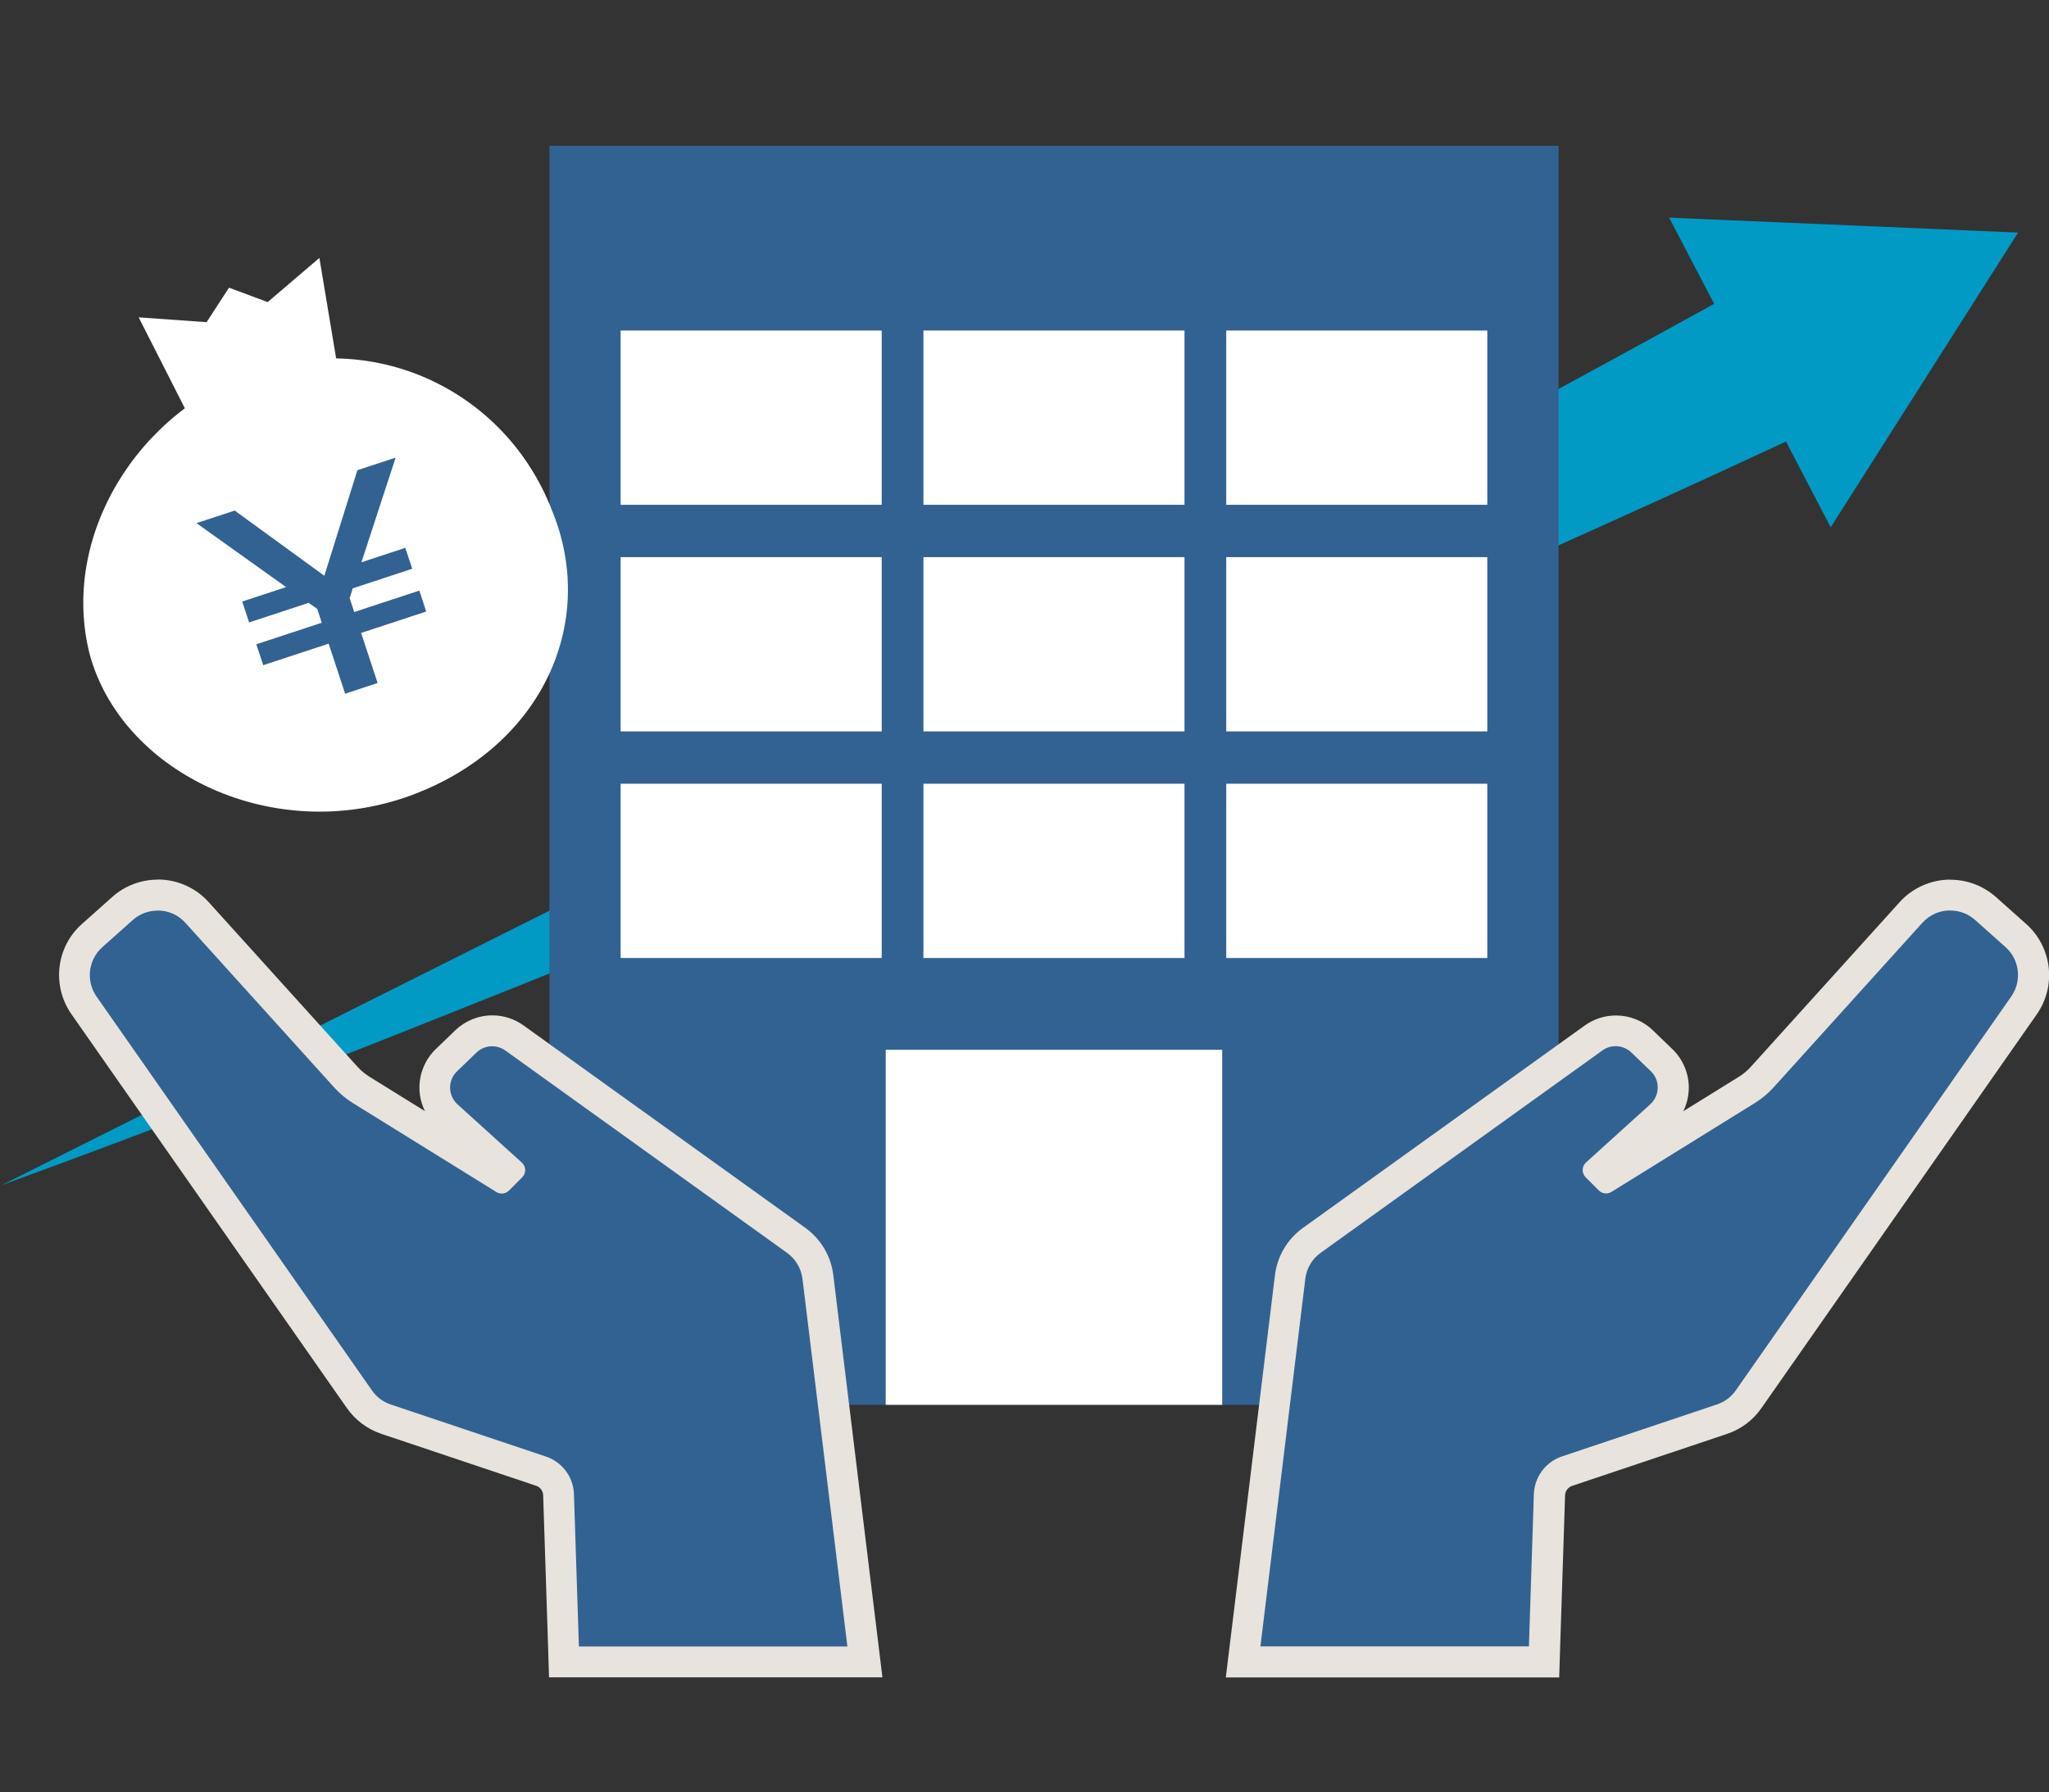
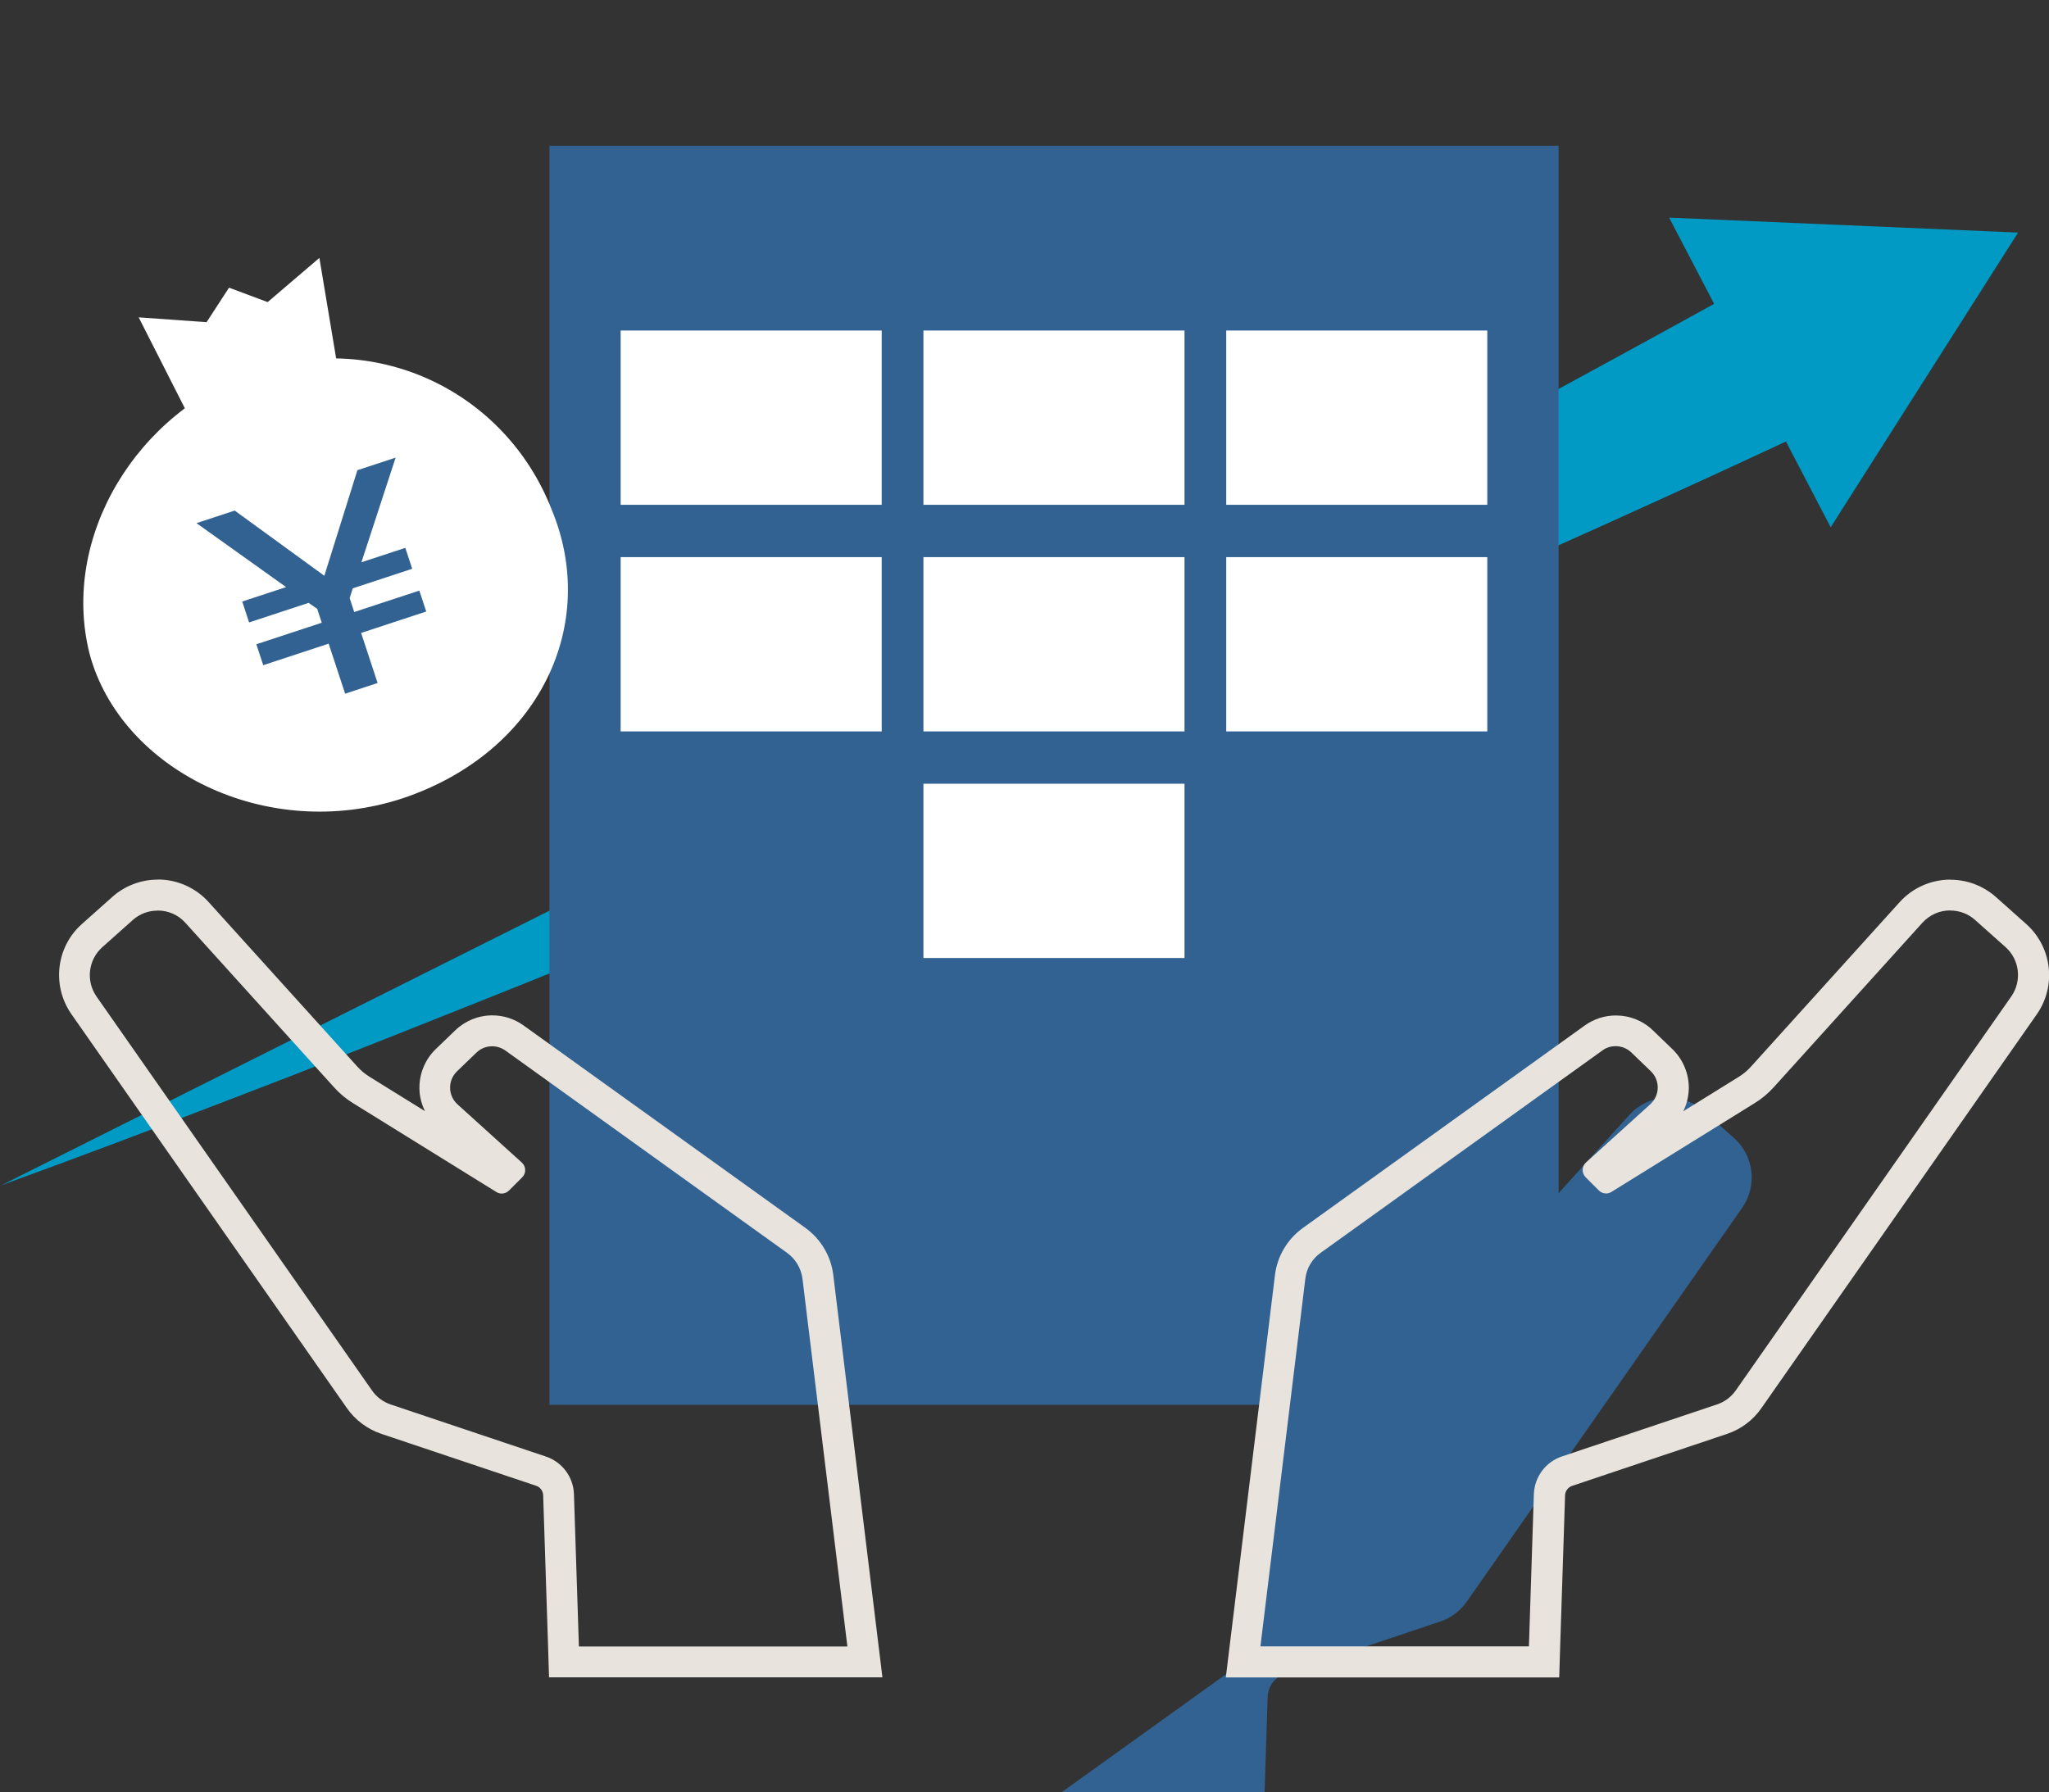
<svg xmlns="http://www.w3.org/2000/svg" id="Layer_2" data-name="Layer 2" viewBox="0 0 198.88 174">
  <rect x="0" y="0" width="198.88" height="174" fill="#333333" stroke="none" />
  <g id="design">
    <g>
      <g>
        <g>
          <path d="M.12,115.08l43-21.55c14.32-7.19,28.68-14.3,42.94-21.57,14.27-7.26,28.48-14.63,42.63-22.08,14.14-7.48,28.17-15.12,42.13-22.82h.03c3.72-2.07,8.41-.71,10.46,3.01,2.05,3.72.7,8.41-3.03,10.46-.13.07-.29.15-.43.22-14.57,6.88-29.26,13.44-43.97,19.9-14.73,6.42-29.49,12.73-44.3,18.92-14.82,6.17-29.62,12.34-44.54,18.26-7.45,2.97-14.9,5.93-22.4,8.79-7.48,2.89-14.99,5.72-22.53,8.46Z" fill="#009ac5" stroke-width="0" />
          <polygon points="177.69 51.19 195.88 22.58 162.01 21.13 177.69 51.19" fill="#009ac5" stroke-width="0" />
        </g>
        <g>
          <rect x="53.33" y="14.15" width="97.95" height="122.24" fill="#326291" stroke-width="0" />
          <g>
            <rect x="60.24" y="54.09" width="25.34" height="16.92" fill="#fff" stroke-width="0" />
            <rect x="89.63" y="54.09" width="25.34" height="16.92" fill="#fff" stroke-width="0" />
            <rect x="119.02" y="54.09" width="25.34" height="16.92" fill="#fff" stroke-width="0" />
          </g>
          <g>
            <rect x="60.24" y="32.09" width="25.34" height="16.92" fill="#fff" stroke-width="0" />
            <rect x="89.63" y="32.09" width="25.34" height="16.92" fill="#fff" stroke-width="0" />
            <rect x="119.02" y="32.09" width="25.34" height="16.92" fill="#fff" stroke-width="0" />
          </g>
          <g>
-             <rect x="60.24" y="76.09" width="25.34" height="16.92" fill="#fff" stroke-width="0" />
            <rect x="89.63" y="76.09" width="25.34" height="16.92" fill="#fff" stroke-width="0" />
-             <rect x="119.02" y="76.09" width="25.34" height="16.92" fill="#fff" stroke-width="0" />
          </g>
-           <rect x="85.97" y="101.92" width="32.66" height="34.47" fill="#fff" stroke-width="0" />
          <g>
            <g>
-               <path d="M120.66,161.35l4.57-37.38c.17-1.42.94-2.71,2.1-3.54l27.35-19.65c.63-.45,1.38-.69,2.15-.69.96,0,1.87.37,2.56,1.03l1.89,1.82c.73.71,1.15,1.7,1.13,2.72-.02,1.02-.46,2-1.22,2.68l-5.84,5.28.62.62,13.56-8.4c.57-.35,1.08-.78,1.53-1.27l14.43-15.97c.97-1.07,2.36-1.69,3.81-1.69,1.26,0,2.47.46,3.41,1.3l2.95,2.63c1.94,1.73,2.28,4.64.79,6.77l-26.74,38.25c-.62.89-1.54,1.58-2.57,1.92l-15.05,5.05c-.99.33-1.67,1.25-1.7,2.29l-.52,16.23h-29.21Z" fill="#326291" stroke-width="0" />
+               <path d="M120.66,161.35l4.57-37.38c.17-1.42.94-2.71,2.1-3.54c.63-.45,1.38-.69,2.15-.69.96,0,1.87.37,2.56,1.03l1.89,1.82c.73.71,1.15,1.7,1.13,2.72-.02,1.02-.46,2-1.22,2.68l-5.84,5.28.62.62,13.56-8.4c.57-.35,1.08-.78,1.53-1.27l14.43-15.97c.97-1.07,2.36-1.69,3.81-1.69,1.26,0,2.47.46,3.41,1.3l2.95,2.63c1.94,1.73,2.28,4.64.79,6.77l-26.74,38.25c-.62.89-1.54,1.58-2.57,1.92l-15.05,5.05c-.99.33-1.67,1.25-1.7,2.29l-.52,16.23h-29.21Z" fill="#326291" stroke-width="0" />
              <path d="M189.3,88.4c.86,0,1.72.3,2.41.92l2.95,2.63c1.37,1.22,1.61,3.28.56,4.79l-26.74,38.25c-.45.64-1.08,1.11-1.82,1.36l-15.05,5.05c-1.59.53-2.67,1.99-2.73,3.66l-.48,14.78h-26.06l4.36-35.7c.12-1.01.66-1.92,1.49-2.51l27.35-19.65c.38-.28.83-.41,1.28-.41.55,0,1.1.21,1.52.61l1.89,1.82c.92.88.89,2.35-.05,3.21l-6.24,5.65c-.42.38-.43,1.03-.04,1.43l1.29,1.29c.19.19.44.29.7.29.18,0,.36-.05.52-.15l13.9-8.62c.69-.42,1.31-.94,1.85-1.54l14.43-15.97c.72-.79,1.7-1.2,2.69-1.2M189.3,85.4s0,0,0,0c-1.87,0-3.67.8-4.92,2.19l-14.43,15.97c-.35.39-.76.73-1.2,1l-5.37,3.33c.34-.68.52-1.44.54-2.21.02-1.43-.56-2.83-1.59-3.82l-1.89-1.82c-.97-.94-2.25-1.45-3.6-1.45-1.09,0-2.14.34-3.03.98l-27.35,19.65c-1.5,1.08-2.49,2.75-2.71,4.58l-4.36,35.7-.41,3.36h32.36l.09-2.9.48-14.78c.01-.42.29-.78.68-.92l15.05-5.05c1.34-.45,2.52-1.33,3.32-2.49l26.74-38.25c1.92-2.75,1.48-6.51-1.02-8.75l-2.95-2.63c-1.22-1.08-2.78-1.68-4.41-1.68h0Z" fill="#e8e3dd" stroke-width="0" />
            </g>
            <g>
-               <path d="M54.74,161.35l-.52-16.23c-.03-1.04-.72-1.96-1.7-2.29l-15.05-5.05c-1.03-.35-1.95-1.03-2.57-1.92l-26.73-38.25c-1.49-2.13-1.15-5.04.79-6.77l2.95-2.63c.94-.84,2.15-1.3,3.41-1.3,1.45,0,2.84.62,3.81,1.69l14.43,15.97c.45.49.96.92,1.53,1.27l13.56,8.4.62-.62-5.84-5.28c-.76-.68-1.2-1.66-1.21-2.68s.4-2.01,1.13-2.72l1.89-1.82c.69-.67,1.6-1.03,2.56-1.03.78,0,1.52.24,2.15.69l27.35,19.65c1.16.83,1.93,2.13,2.1,3.54l4.57,37.38h-29.21Z" fill="#326291" stroke-width="0" />
              <path d="M15.31,88.4c.99,0,1.98.4,2.69,1.2l14.43,15.97c.54.6,1.16,1.12,1.85,1.54l13.9,8.62c.16.1.34.15.52.15.25,0,.51-.1.7-.29l1.29-1.29c.4-.4.38-1.05-.04-1.43l-6.24-5.65c-.94-.85-.97-2.32-.05-3.21l1.89-1.82c.42-.41.97-.61,1.52-.61.45,0,.89.14,1.28.41l27.35,19.65c.82.59,1.36,1.5,1.49,2.51l4.36,35.7h-26.06l-.48-14.78c-.05-1.67-1.14-3.13-2.73-3.66l-15.05-5.05c-.74-.25-1.38-.72-1.82-1.36l-26.74-38.25c-1.05-1.51-.81-3.56.56-4.79l2.95-2.63c.69-.62,1.55-.92,2.41-.92M15.31,85.4c-1.63,0-3.2.6-4.41,1.68l-2.95,2.63c-2.51,2.23-2.94,5.99-1.02,8.75l26.74,38.25c.81,1.16,1.99,2.04,3.32,2.49l15.05,5.05c.39.13.67.5.68.92l.48,14.78.09,2.9h32.36l-.41-3.36-4.36-35.7c-.22-1.83-1.21-3.5-2.71-4.58l-27.35-19.65c-.89-.64-1.94-.98-3.03-.98-1.35,0-2.63.52-3.6,1.45l-1.89,1.82c-1.03.99-1.61,2.39-1.59,3.82.01.77.2,1.53.54,2.21l-5.37-3.33c-.45-.28-.85-.61-1.2-1l-14.43-15.97c-1.25-1.39-3.05-2.19-4.92-2.19h0Z" fill="#e8e3dd" stroke-width="0" />
            </g>
          </g>
        </g>
        <g>
          <g>
            <polygon points="32.8 35.83 31 25.04 25.98 29.33 22.23 27.93 20.05 31.28 13.46 30.81 18.41 40.56 18.51 40.53 25.61 38.2 32.8 35.83" fill="#fff" stroke-width="0" />
            <path d="M53.51,49.39c4.71,11.19-1.12,23.62-14.38,28.1-13.25,4.39-27.43-2.75-30.44-14.03-2.84-11.31,4.6-23.57,16.19-27.48,11.92-3.9,24.17,2.13,28.63,13.4Z" fill="#fff" stroke-width="0" />
          </g>
          <path d="M33.5,67.35l-1.6-4.86-6.35,2.09-.67-2.03,6.35-2.09-.44-1.35-.84-.58-5.77,1.9-.67-2.03,4.26-1.4-8.7-6.21,3.71-1.22,8.7,6.33,3.21-10.25,3.71-1.22-3.32,10.16,4.26-1.4.67,2.03-5.77,1.9-.3.95.44,1.35,6.32-2.08.67,2.03-6.32,2.08,1.6,4.86-3.16,1.04Z" fill="#326291" stroke-width="0" />
        </g>
      </g>
      <rect width="196" height="174" fill="none" stroke-width="0" />
    </g>
  </g>
</svg>